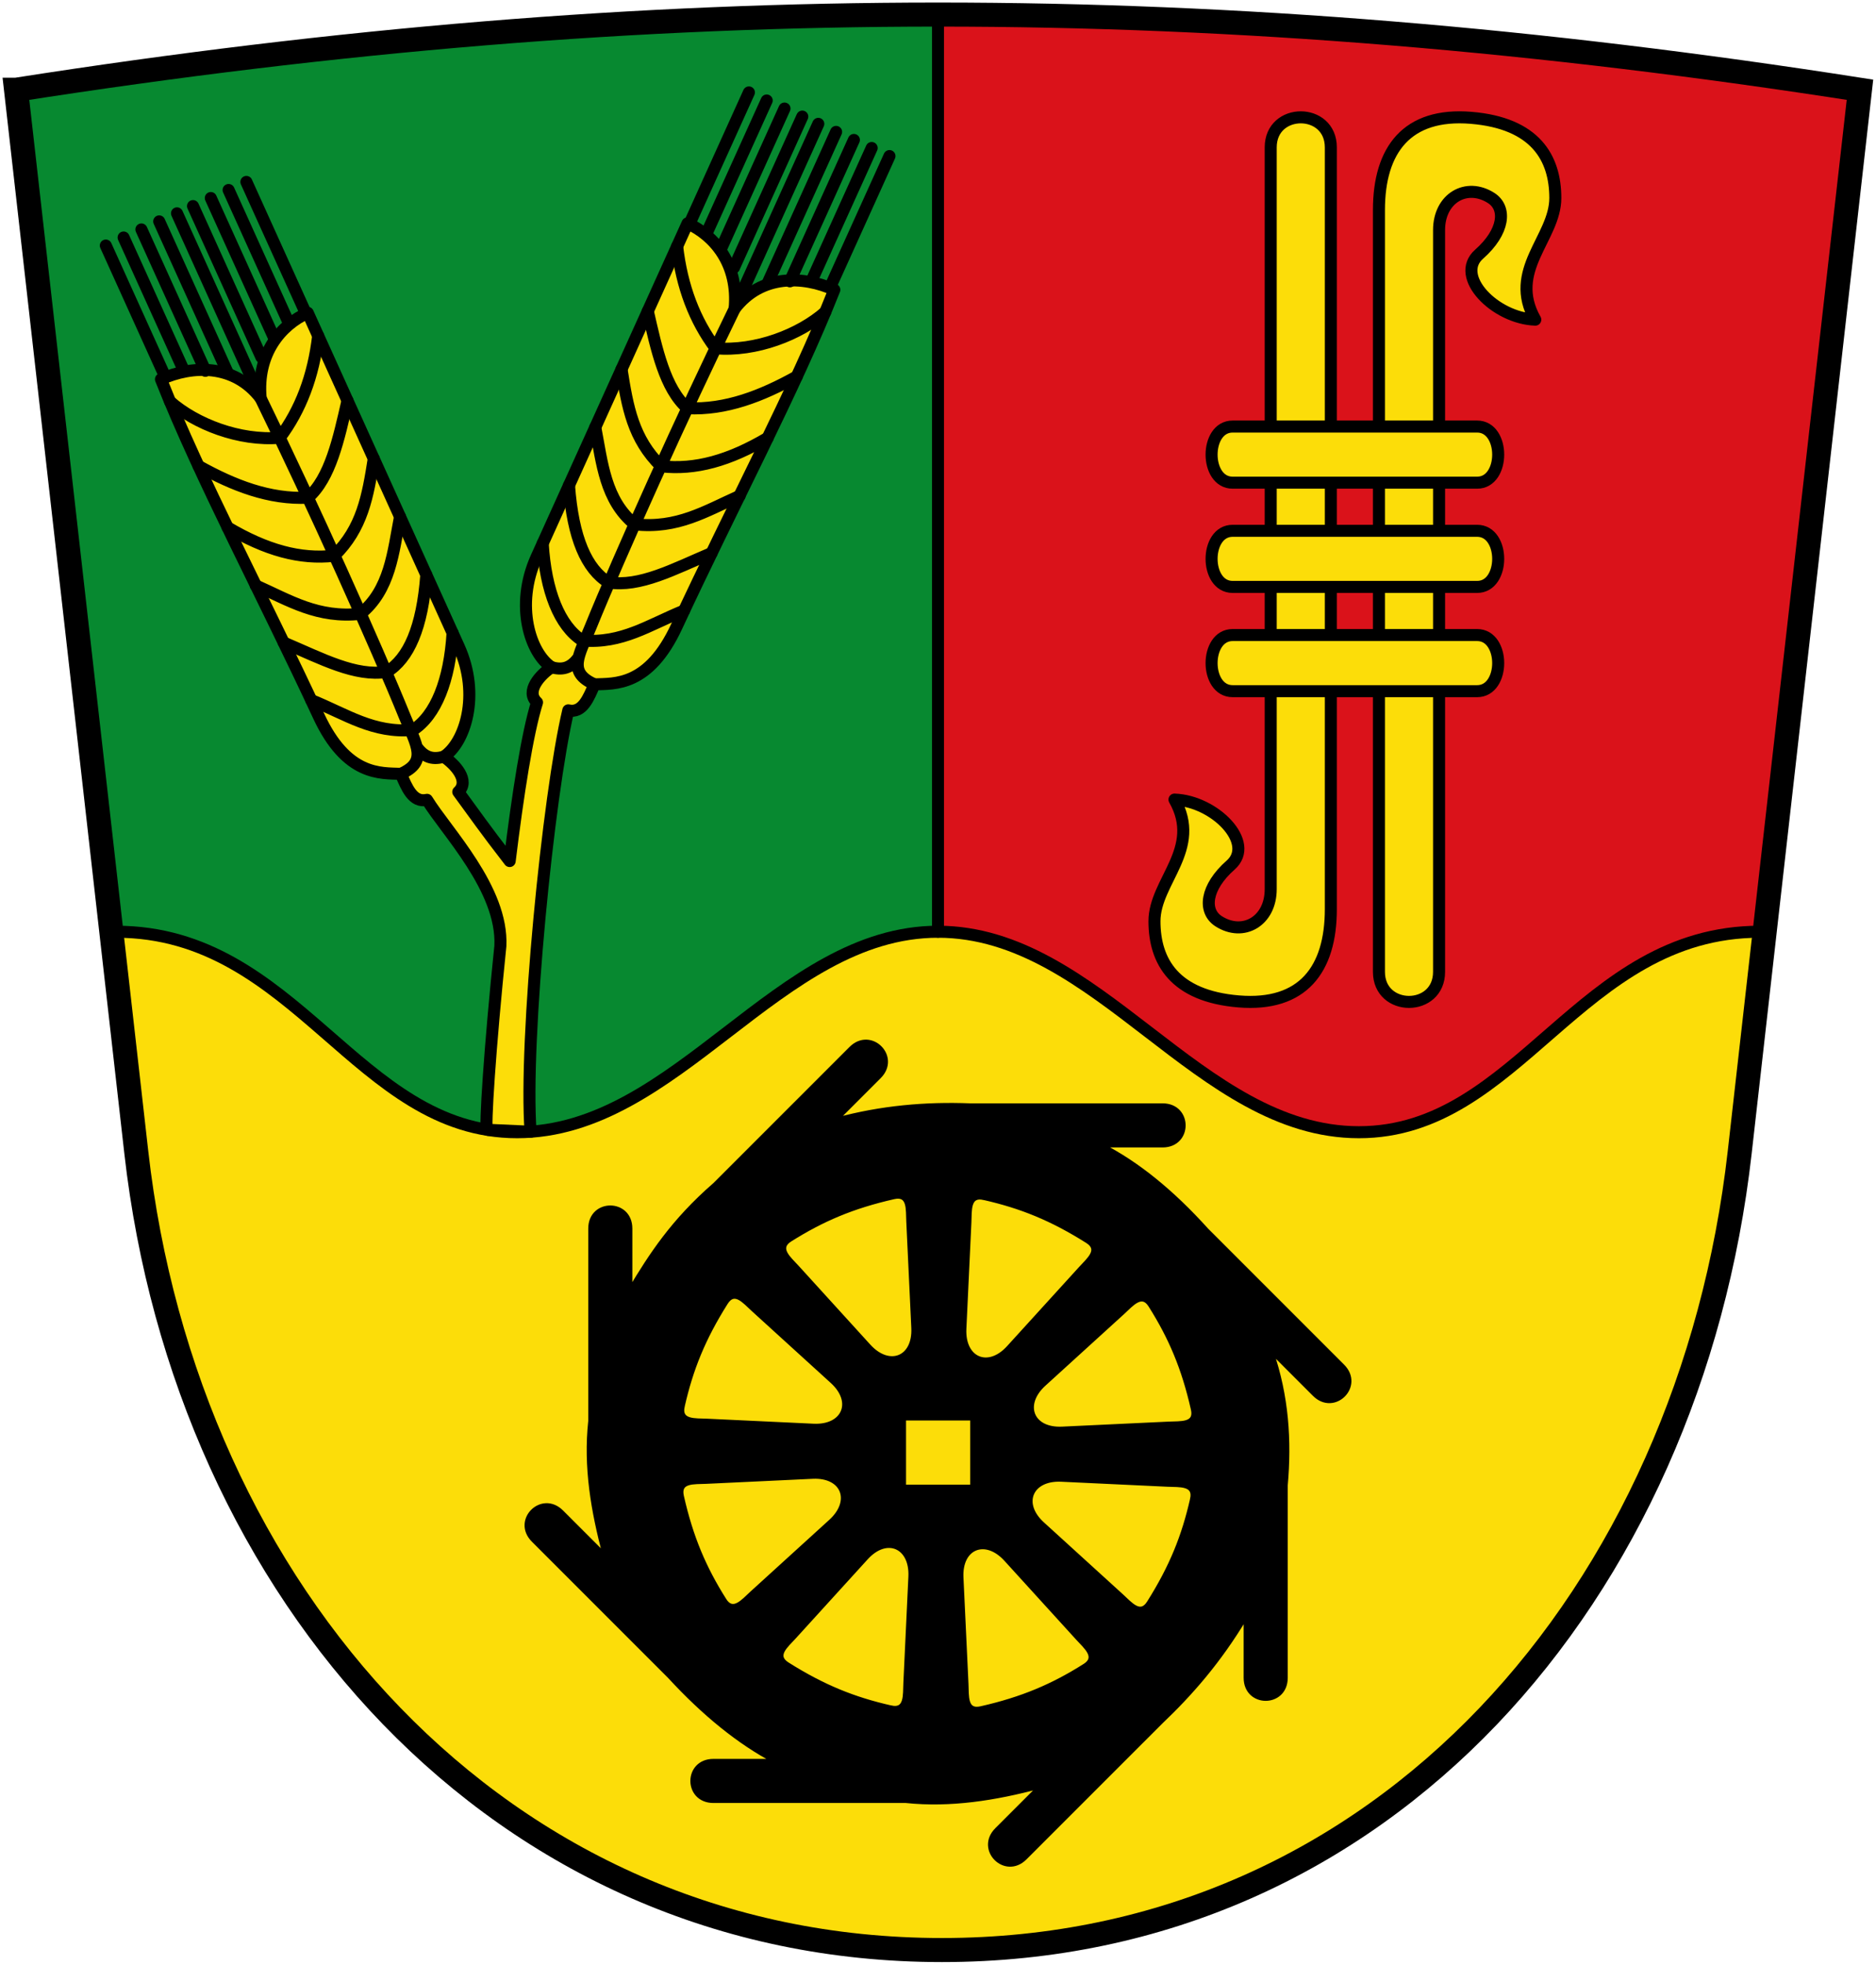
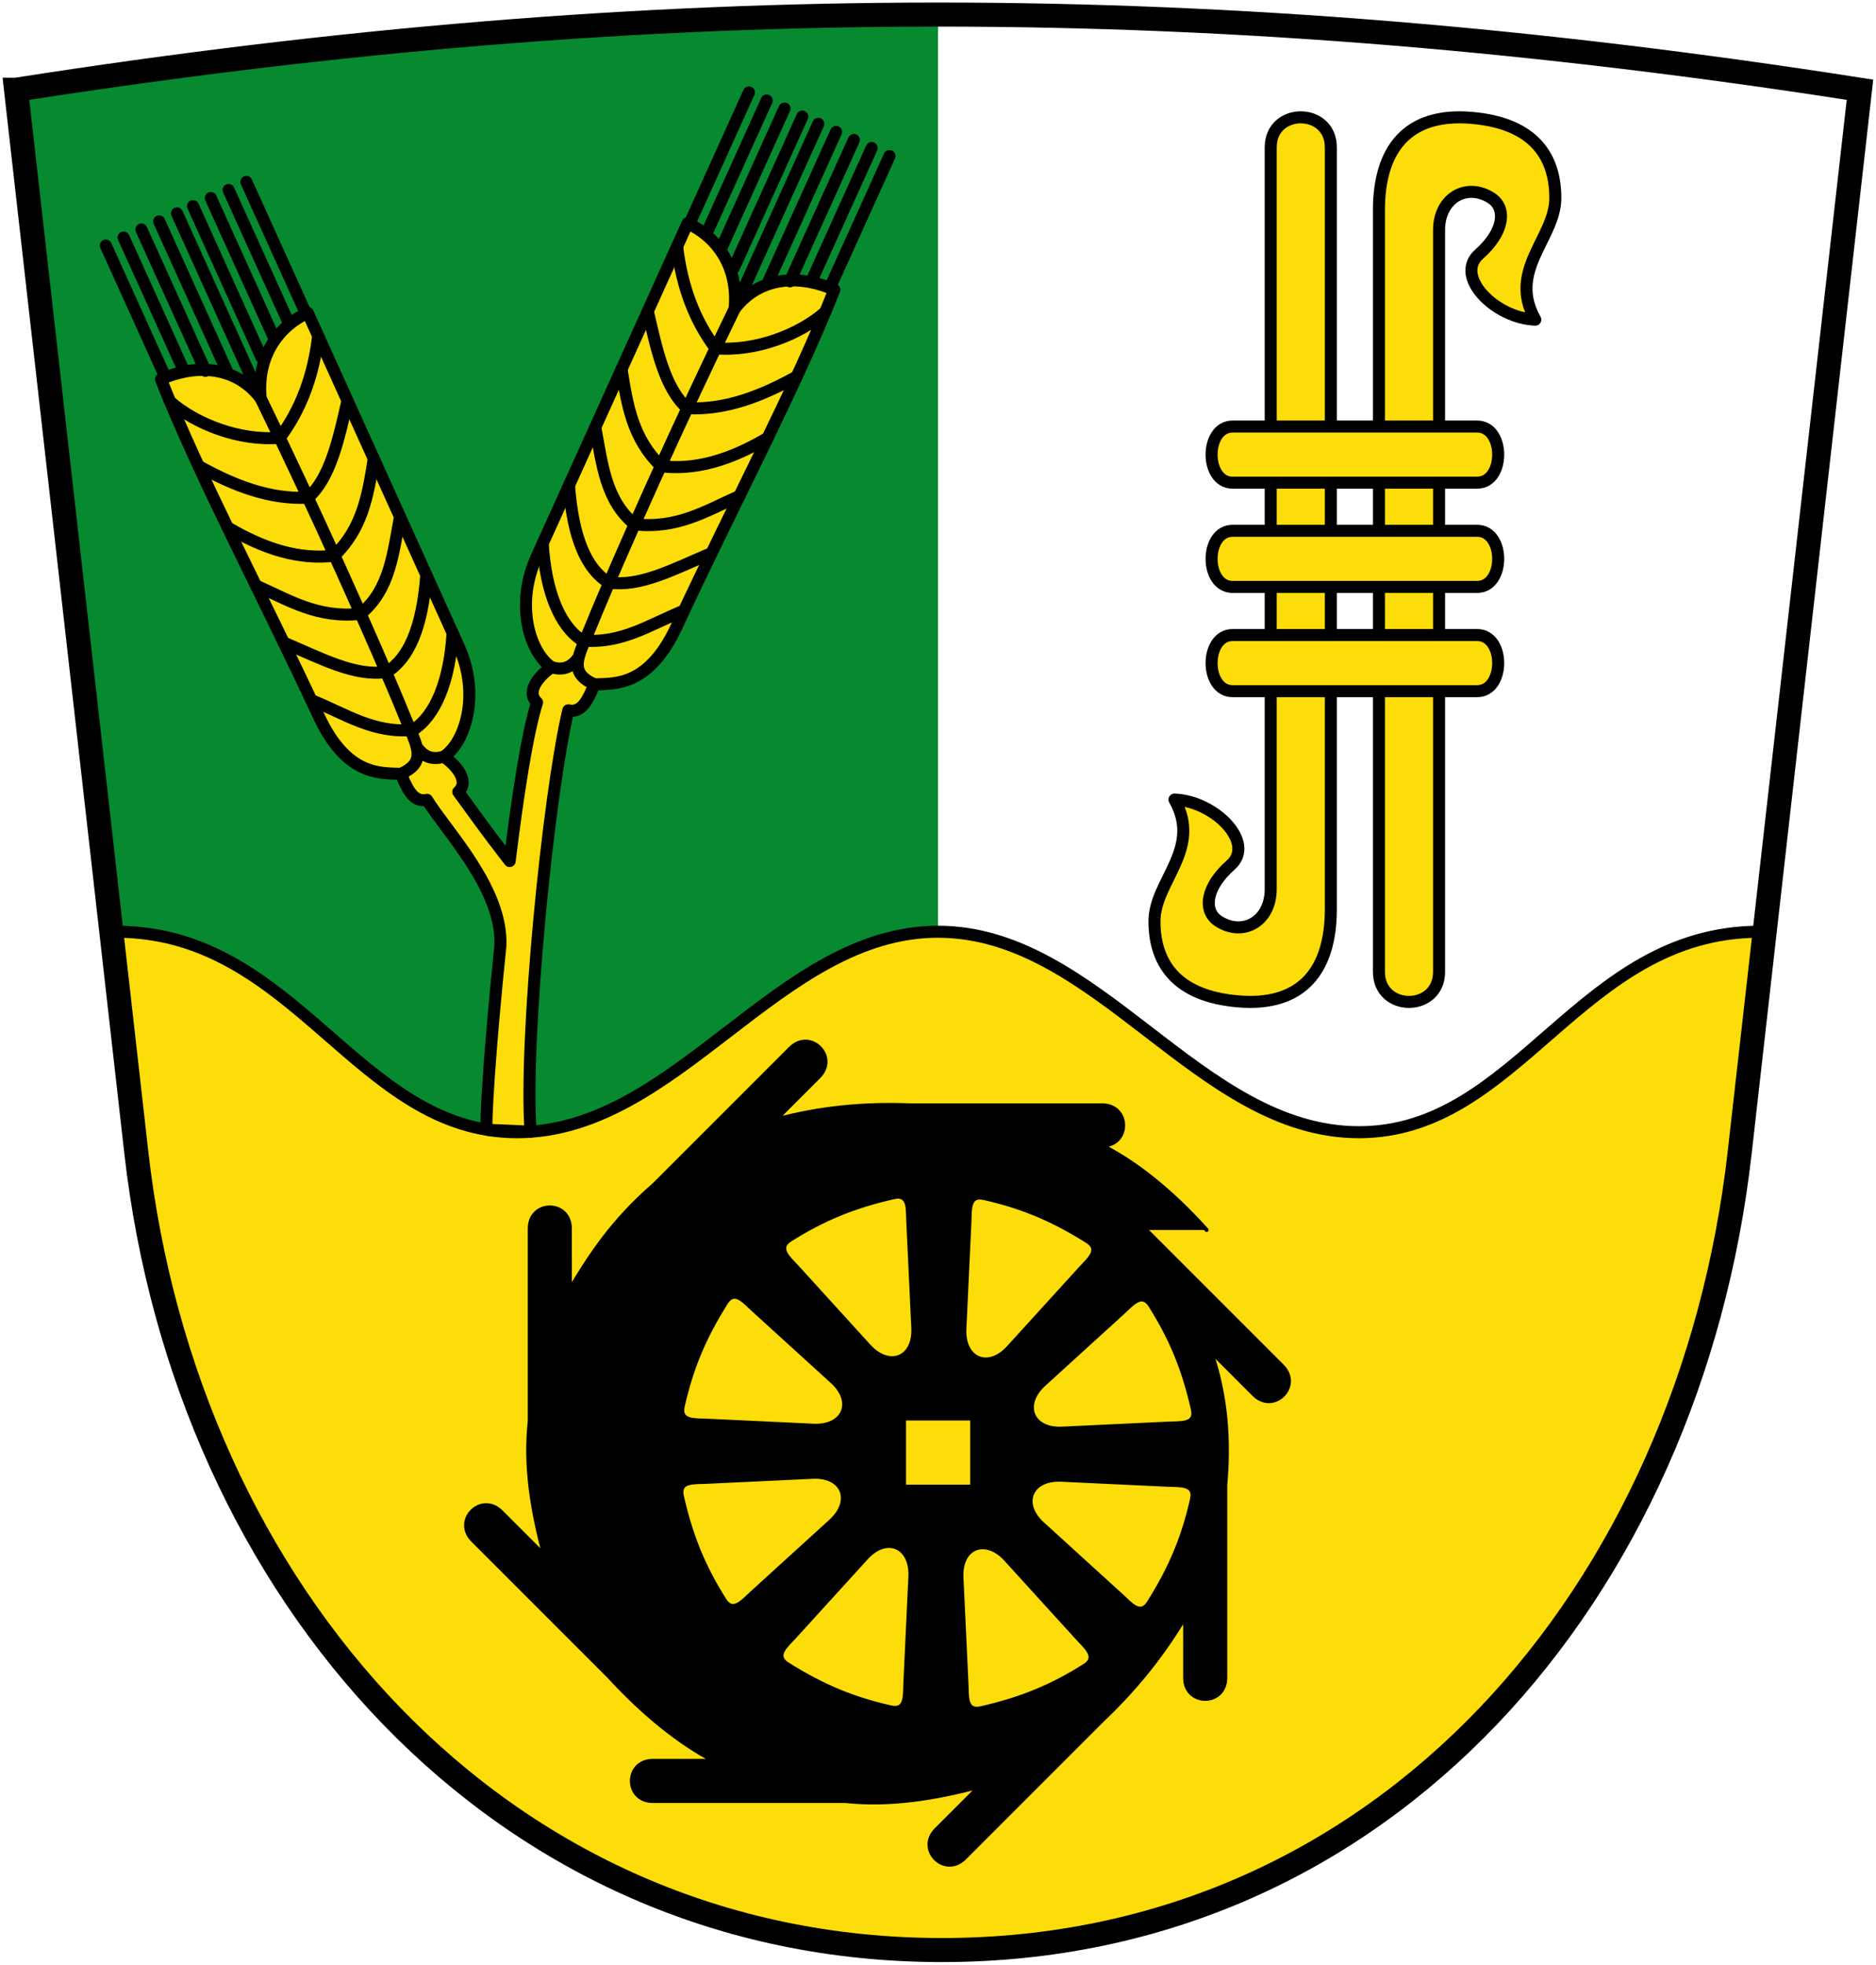
<svg xmlns="http://www.w3.org/2000/svg" height="490" width="468">
  <path d="M29 232.385c45 0 60 50 100 50s65-50 105-50 65 50 105 50 55-50 100-50c-.11 49.314-9.686 91.743-25 130-29.019 67.286-90.694 126.736-180 125-89.306-1.736-150.47-54.43-185-135-13.174-40-20.658-80-20-120z" fill="#fcdd09" fill-rule="evenodd" />
-   <path d="M339 282.385c40 0 55-50 100-50l25-210c-76.667-10.601-153.333-20.289-230-20v230c40 0 65 50 105 50z" fill="#da121a" fill-rule="evenodd" />
  <path d="M129 282.385c-40 0-55-50-100-50l-25-210c76.667-10.601 153.333-20.289 230-20v230c-40 0-65 50-105 50z" fill="#078930" fill-rule="evenodd" />
  <path d="M344 242.385c0 10 15 10 15 0v-185c0-8 6.87-11.92 13-8 3.902 2.496 3.31 8.444-3 14-6.31 5.555 4 16 14.004 16.34C376 67.386 388 59.386 388 49.386s-4.985-18.68-21-20c-16.015-1.32-23 8-23 23zM332 36.763c0-10-15-10-15 0v185c0 8-6.87 11.92-13 8-3.902-2.496-3.31-8.444 3-14 6.31-5.555-4-16-14.004-16.34 7.004 12.34-4.996 20.34-4.996 30.34s4.985 18.68 21 20c16.015 1.32 23-8 23-23z" fill="#fcdd09" fill-rule="evenodd" stroke="#000" stroke-width="3" stroke-linecap="round" stroke-linejoin="round" />
  <path d="M307.5 106.385h61c7 0 7 14 0 14h-61c-7 0-7-14 0-14zM307.5 132.385h61c7 0 7 14 0 14h-61c-7 0-7-14 0-14zM307.5 158.385h61c7 0 7 14 0 14h-61c-7 0-7-14 0-14zM114.324 197.504c3.008-2.759-.83-6.929-3.63-8.77 5.28-3.409 9.225-15.372 3.764-27.44L76.775 78.02c-6.659 3.013-12.789 10.15-11.749 21.31-6.588-8.65-17.105-8.253-24.873-4.738 9.838 24.849 25.507 54.21 39.34 83.978 6.98 15.025 15.434 14.234 20.498 14.434 1.453 3.289 2.955 7.307 6.532 6.479 4.79 7.837 18.98 22.257 18.304 36.46-2.626 25.346-3.935 45.836-3.313 45.836l10.852.487c-1.682-22.58 4.411-84.078 9.406-105.103 3.577.828 5.079-3.19 6.531-6.479 5.064-.2 13.518.591 20.5-14.434 13.83-29.768 29.5-59.13 39.338-83.978-7.768-3.515-18.284-3.912-24.873 4.739 1.04-11.162-5.09-18.298-11.748-21.31l-37.683 83.272c-5.462 12.068-1.517 24.031 3.764 27.44-2.8 1.841-6.638 6.011-3.63 8.77-2.399 7.629-4.784 22.907-6.823 39.568-6.426-8.286-8.603-11.513-12.824-17.248z" fill="#fcdd09" fill-rule="evenodd" stroke="#000" stroke-width="3" stroke-linecap="round" stroke-linejoin="round" />
  <path d="M65.026 99.331c12.933 26.454 28.81 61.81 35.992 79.495 2.861 7.045 5.802 11.139-1.027 14.18M79.37 83.754c-1.153 10.067-4.389 18.511-9.585 25.428-10.058.866-21.045-3.457-27.372-9.044m44.274-.216c-2.192 9.583-4.272 19.321-9.86 24.212-9.591.465-18.555-3.048-27.306-7.915m43.72-1.815c-1.489 9.435-2.845 17.324-9.86 24.212-8.536.97-17.033-1.43-26.61-7.092m43.023-2.638c-1.712 8.867-2.46 18.223-9.86 24.213-10.66 1.139-17.579-3.268-26.151-7.095m42.564-2.636c-.968 13.194-4.414 20.913-9.86 24.213-7.804 1.237-16.128-3.25-25.711-7.325m42.125-2.406c-.708 11.85-4.166 20.572-9.86 24.213-9.916.855-16.524-3.852-25.4-7.456M65.025 99.332L44.153 53.207m12.611 39.685l-17.05-37.676m11.519 37.271L35.275 57.224m10.427 34.858L30.837 59.233m10.426 34.858l-14.865-32.85m38.8 27.835l-17.05-37.677m20.397 33.254L52.587 49.39m19.305 30.84L57.026 47.382m19.305 30.841l-14.866-32.85m49.229 143.362c-2.377.678-4.684.49-6.77-2.498m33.676-19.822c2.377.678 4.685.49 6.77-2.498m27.594-108.014l14.865-32.85m-10.426 34.859l14.865-32.85m-11.519 37.272l15.958-35.263m-12.611 39.686l17.05-37.677m6.886 42.692l14.865-32.849m-19.304 30.84l14.865-32.849M197.06 70.167l15.958-35.263M191.53 70.572l17.05-37.676m-25.312 44.116l20.873-46.125m-68.747 104.644c.709 11.85 4.167 20.572 9.86 24.213 9.916.855 16.524-3.852 25.4-7.456m-28.706-31.239c.968 13.194 4.414 20.913 9.86 24.213 7.804 1.237 16.128-3.25 25.711-7.325m-29.017-31.37c1.712 8.867 2.46 18.223 9.86 24.213 10.658 1.139 17.578-3.268 26.15-7.095m-29.457-31.6c1.488 9.436 2.844 17.324 9.86 24.212 8.535.97 17.033-1.43 26.61-7.092m-29.916-31.602c2.192 9.583 4.271 19.322 9.86 24.212 9.59.465 18.555-3.048 27.306-7.915m-29.85-32.465c1.153 10.067 4.39 18.512 9.585 25.428 10.059.866 21.045-3.457 27.373-9.044m-22.615-.807c-12.933 26.453-28.809 61.81-35.991 79.494-2.862 7.045-5.803 11.14 1.026 14.18" fill="none" stroke="#000" stroke-width="3" stroke-linecap="round" stroke-linejoin="round" />
  <path d="M29 232.385c45 0 60 50 100 50s65-50 105-50 65 50 105 50 55-50 100-50" fill="none" stroke="#000" stroke-width="3" />
  <g fill-rule="evenodd" stroke="#000">
-     <path d="M301.016 306.768c-8.693-9.637-17.386-16.639-26.08-21.084h15.089c7 0 7-10 0-10h-48c-11.128-.432-22.256.544-33.384 3.569l10.704-10.704c4.95-4.95-2.121-12.021-7.07-7.071l-33.942 33.94c-10.54 9.15-15.977 17.66-21.083 26.13V306.41c0-7-10-7-10 0v48c-1.253 11.535.699 22.536 3.568 33.384l-10.704-10.704c-4.95-4.95-12.02 2.12-7.071 7.07l33.941 33.942c8.71 9.46 17.42 16.467 26.13 21.083h-15.139c-7 0-7 10 0 10h48c11.128 1.165 22.256-.598 33.384-3.568l-10.704 10.704c-4.95 4.95 2.121 12.02 7.07 7.07l33.942-33.94c7.32-6.96 14.452-15.038 21.083-26.13v15.139c0 7 10 7 10 0v-48c.996-11.128.271-22.256-3.568-33.384l10.704 10.704c4.95 4.95 12.02-2.121 7.071-7.071l-33.941-33.941" stroke-linecap="round" stroke-linejoin="round" />
+     <path d="M301.016 306.768c-8.693-9.637-17.386-16.639-26.08-21.084c7 0 7-10 0-10h-48c-11.128-.432-22.256.544-33.384 3.569l10.704-10.704c4.95-4.95-2.121-12.021-7.07-7.071l-33.942 33.94c-10.54 9.15-15.977 17.66-21.083 26.13V306.41c0-7-10-7-10 0v48c-1.253 11.535.699 22.536 3.568 33.384l-10.704-10.704c-4.95-4.95-12.02 2.12-7.071 7.07l33.941 33.942c8.71 9.46 17.42 16.467 26.13 21.083h-15.139c-7 0-7 10 0 10h48c11.128 1.165 22.256-.598 33.384-3.568l-10.704 10.704c-4.95 4.95 2.121 12.02 7.07 7.07l33.942-33.94c7.32-6.96 14.452-15.038 21.083-26.13v15.139c0 7 10 7 10 0v-48c.996-11.128.271-22.256-3.568-33.384l10.704 10.704c4.95 4.95 12.02-2.121 7.071-7.071l-33.941-33.941" stroke-linecap="round" stroke-linejoin="round" />
    <path d="M197.117 309.203c7.96-5.019 15.537-8.278 25.869-10.615 3.901-.883 3.457 3 3.603 6.084l1.252 26.542c.359 7.607-6.002 10.08-11.087 4.492l-17.882-19.653c-1.987-2.183-5.138-4.716-1.755-6.85zM270.575 415.443c-7.96 5.019-15.537 8.278-25.869 10.615-3.901.883-3.457-2.999-3.602-6.084l-1.253-26.541c-.358-7.608 6.002-10.081 11.087-4.493l17.882 19.653c1.987 2.183 5.138 4.716 1.755 6.85zM170.314 350.733c2.079-9.177 5.132-16.84 10.785-25.798 2.135-3.383 4.565-.324 6.85 1.755l19.653 17.882c5.633 5.125 2.884 11.372-4.663 11.016l-26.54-1.252c-2.95-.14-6.97.298-6.085-3.603zM297.379 373.913c-2.08 9.177-5.133 16.84-10.786 25.798-2.135 3.383-4.565.324-6.85-1.755l-19.653-17.882c-5.633-5.125-2.884-11.372 4.663-11.016l26.541 1.252c2.949.14 6.968-.298 6.085 3.603zM180.727 399.052c-5.02-7.96-8.278-15.537-10.616-25.869-.883-3.901 3-3.457 6.084-3.602l26.542-1.253c7.607-.358 10.08 6.002 4.492 11.087l-19.653 17.882c-2.183 1.987-4.716 5.138-6.85 1.755zM286.966 325.594c5.019 7.96 8.278 15.537 10.615 25.869.883 3.901-2.999 3.457-6.084 3.603l-26.541 1.252c-7.608.359-10.081-6.002-4.493-11.087l19.653-17.882c2.183-1.987 4.716-5.138 6.85-1.755zM222.256 425.855c-9.177-2.079-16.84-5.132-25.798-10.785-3.383-2.135-.324-4.565 1.755-6.85l17.882-19.653c5.125-5.633 11.372-2.884 11.016 4.663l-1.252 26.541c-.14 2.949.298 6.968-3.603 6.084zM245.436 298.79c9.177 2.08 16.84 5.133 25.798 10.786 3.383 2.135.324 4.565-1.755 6.85l-17.882 19.653c-5.125 5.633-11.372 2.884-11.016-4.663l1.252-26.54c.14-2.95-.298-6.97 3.603-6.085z" fill="#fcdd09" />
    <path d="M242.525 353.785v17h-17v-17z" fill="#fcdd09" stroke-linecap="round" stroke-linejoin="round" />
  </g>
  <path d="M4 22.385l30 265C46.425 397.138 124.546 486.36 235 486.36s186.575-89.222 199-198.975l30-265c-160-25-300-25-460 0z" fill="none" stroke="#000" stroke-width="6" />
-   <path d="M234 2.385v230" fill="none" stroke="#000" stroke-width="3" stroke-linecap="round" stroke-linejoin="round" />
</svg>